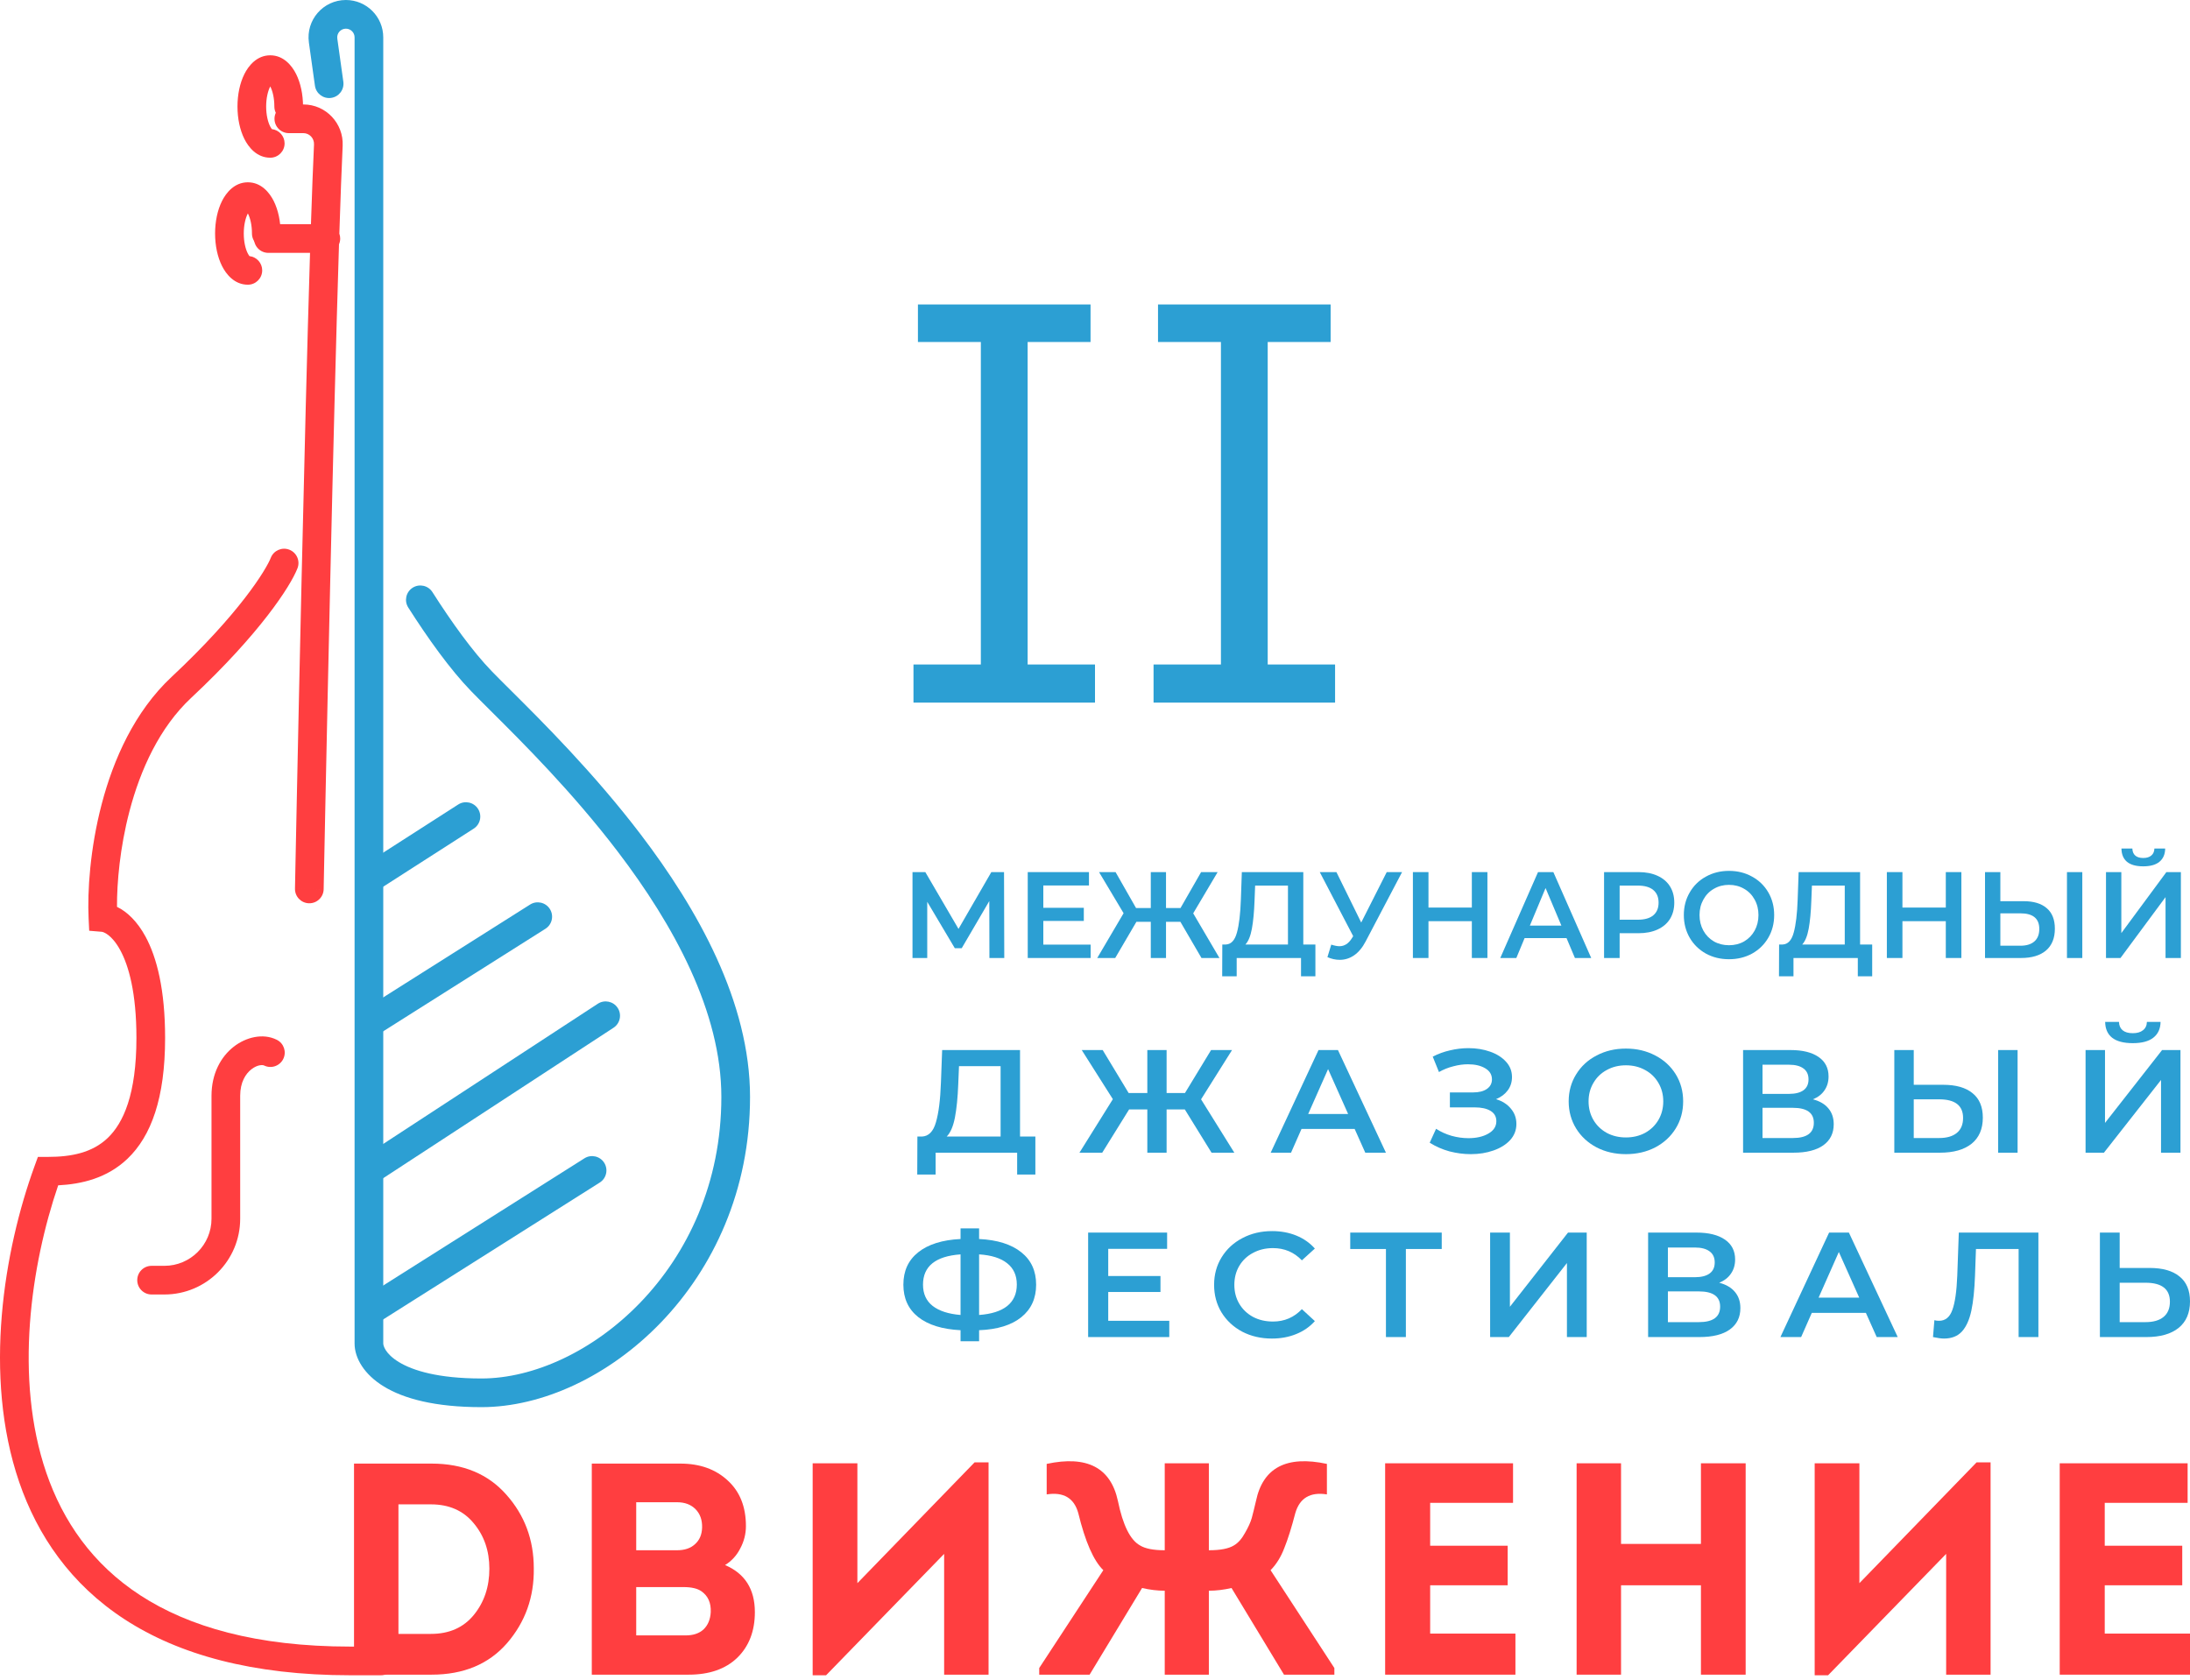
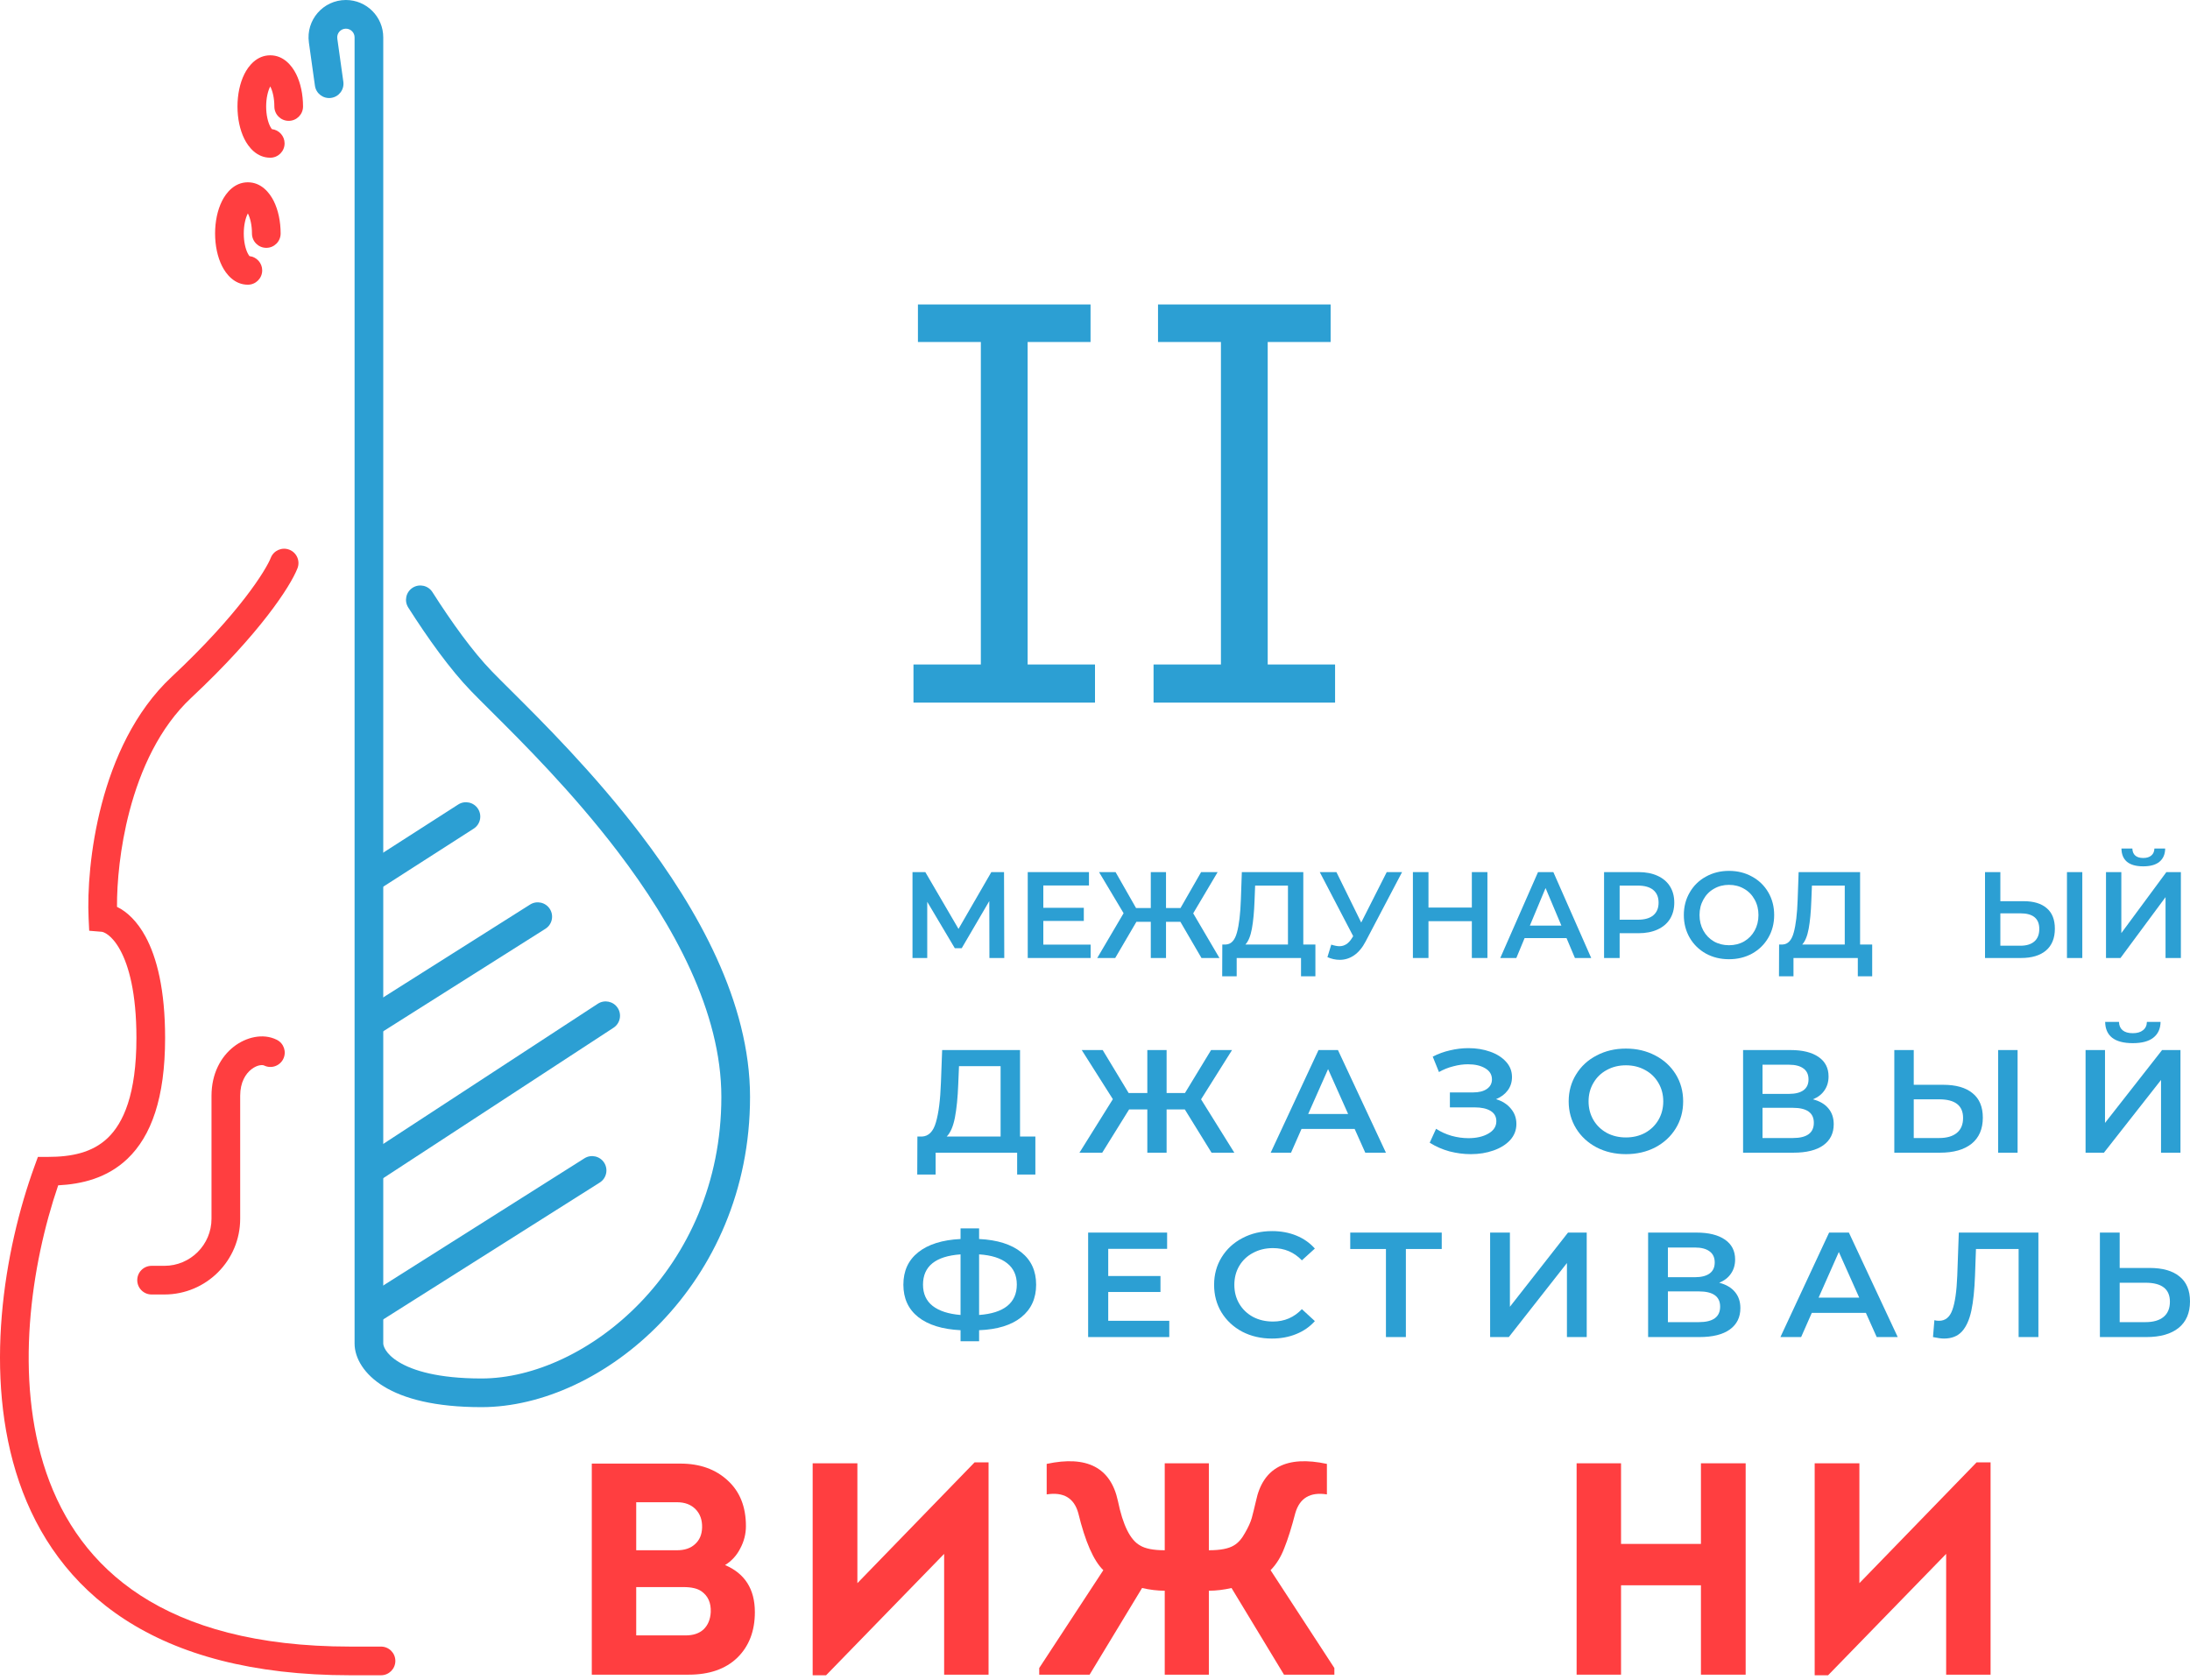
<svg xmlns="http://www.w3.org/2000/svg" width="374" height="287" viewBox="0 0 374 287" fill="none">
-   <path fill-rule="evenodd" clip-rule="evenodd" d="M46.877 20.29C46.877 18.938 47.974 17.841 49.326 17.841H51.82C55.679 17.841 58.697 21.1 58.518 24.901C58.339 28.682 58.148 33.833 57.951 39.904C58.046 40.164 58.097 40.446 58.097 40.739C58.097 41.088 58.024 41.42 57.893 41.721C57.393 57.518 56.861 78.92 56.409 98.674C56.084 112.833 55.8 126.133 55.597 135.893C55.496 140.773 55.415 144.769 55.359 147.543C55.331 148.931 55.31 150.013 55.295 150.749L55.273 151.872C55.273 151.873 55.273 151.873 52.825 151.825C50.376 151.777 50.376 151.777 50.376 151.776L50.398 150.652C50.413 149.916 50.434 148.833 50.462 147.445C50.518 144.669 50.599 140.673 50.701 135.791C50.904 126.029 51.188 112.725 51.512 98.562C51.949 79.496 52.461 58.85 52.947 43.188H45.828C44.476 43.188 43.379 42.092 43.379 40.739C43.379 39.387 44.476 38.291 45.828 38.291H53.104C53.284 32.825 53.46 28.168 53.626 24.67C53.676 23.607 52.829 22.739 51.82 22.739H49.326C47.974 22.739 46.877 21.642 46.877 20.29ZM52.825 151.825L50.376 151.777C50.35 153.129 51.424 154.247 52.777 154.273C54.129 154.3 55.246 153.225 55.273 151.873L52.825 151.825Z" fill="#FF3E40" />
  <path fill-rule="evenodd" clip-rule="evenodd" d="M42.293 36.523C41.927 37.255 41.63 38.439 41.63 39.88C41.63 41.321 41.927 42.505 42.293 43.238C42.432 43.517 42.543 43.668 42.612 43.744C43.831 43.885 44.778 44.92 44.778 46.177C44.778 47.529 43.682 48.626 42.329 48.626C40.032 48.626 38.612 46.828 37.913 45.428C37.139 43.882 36.732 41.917 36.732 39.88C36.732 37.844 37.139 35.879 37.913 34.332C38.612 32.933 40.032 31.135 42.329 31.135C44.626 31.135 46.046 32.933 46.746 34.332C47.519 35.879 47.926 37.844 47.926 39.88C47.926 41.233 46.83 42.329 45.478 42.329C44.125 42.329 43.029 41.233 43.029 39.88C43.029 38.439 42.731 37.255 42.365 36.523C42.353 36.498 42.341 36.475 42.329 36.452C42.317 36.475 42.305 36.498 42.293 36.523ZM42.688 35.947C42.689 35.948 42.68 35.956 42.66 35.967C42.678 35.951 42.688 35.946 42.688 35.947ZM41.998 35.967C41.978 35.956 41.969 35.948 41.97 35.947C41.97 35.946 41.98 35.951 41.998 35.967ZM42.688 43.814C42.688 43.815 42.678 43.81 42.66 43.794C42.68 43.804 42.689 43.812 42.688 43.814Z" fill="#FF3E40" />
  <path fill-rule="evenodd" clip-rule="evenodd" d="M46.117 14.834C45.751 15.566 45.454 16.75 45.454 18.191C45.454 19.632 45.751 20.816 46.117 21.549C46.257 21.827 46.367 21.979 46.436 22.055C47.655 22.195 48.602 23.231 48.602 24.488C48.602 25.84 47.506 26.937 46.153 26.937C43.857 26.937 42.437 25.139 41.737 23.739C40.964 22.192 40.556 20.228 40.556 18.191C40.556 16.154 40.964 14.19 41.737 12.643C42.437 11.243 43.857 9.445 46.153 9.445C48.45 9.445 49.87 11.243 50.57 12.643C51.343 14.19 51.751 16.154 51.751 18.191C51.751 19.543 50.654 20.64 49.302 20.64C47.949 20.64 46.853 19.543 46.853 18.191C46.853 16.75 46.556 15.566 46.189 14.834C46.177 14.809 46.165 14.786 46.153 14.763C46.142 14.786 46.13 14.809 46.117 14.834ZM46.513 14.258C46.513 14.259 46.504 14.267 46.484 14.278C46.503 14.261 46.513 14.256 46.513 14.258ZM45.823 14.278C45.803 14.267 45.794 14.259 45.794 14.258C45.794 14.256 45.804 14.261 45.823 14.278ZM46.513 22.124C46.513 22.126 46.503 22.12 46.484 22.104C46.504 22.115 46.513 22.123 46.513 22.124Z" fill="#FF3E40" />
  <path fill-rule="evenodd" clip-rule="evenodd" d="M52.752 7.264C52.215 3.426 55.196 0 59.071 0C62.595 0 65.451 2.857 65.451 6.38V229.461C65.451 229.778 65.744 231.187 68.12 232.633C70.485 234.073 74.796 235.435 82.225 235.435C100.004 235.435 123.191 216.808 123.191 187.354C123.191 172.83 115.077 158.017 105.465 145.409C97.743 135.281 89.308 126.886 83.841 121.446C82.528 120.138 81.386 119.002 80.466 118.052C76.832 114.301 73.036 108.967 69.72 103.761C68.993 102.621 69.329 101.107 70.469 100.38C71.61 99.654 73.124 99.989 73.85 101.13C77.114 106.252 80.698 111.254 83.983 114.644C84.841 115.529 85.931 116.614 87.201 117.877C92.647 123.294 101.405 132.007 109.36 142.44C119.135 155.262 128.089 171.163 128.089 187.354C128.089 219.328 102.89 240.331 82.225 240.331C74.276 240.331 68.975 238.886 65.574 236.817C62.183 234.754 60.554 231.952 60.554 229.461V6.38C60.554 5.561 59.89 4.898 59.071 4.898C58.17 4.898 57.478 5.694 57.603 6.586L58.634 13.957C58.821 15.297 57.887 16.534 56.548 16.721C55.208 16.909 53.971 15.975 53.783 14.636L52.752 7.264Z" fill="#2C9FD3" />
  <path fill-rule="evenodd" clip-rule="evenodd" d="M103.184 198.594C103.907 199.738 103.566 201.251 102.423 201.972L64.807 225.751C63.664 226.474 62.151 226.133 61.429 224.991C60.706 223.847 61.047 222.334 62.19 221.612L99.806 197.834C100.949 197.11 102.462 197.452 103.184 198.594Z" fill="#2C9FD3" />
  <path fill-rule="evenodd" clip-rule="evenodd" d="M93.905 155.253C94.627 156.396 94.287 157.909 93.143 158.631L64.807 176.544C63.664 177.267 62.151 176.925 61.429 175.782C60.706 174.639 61.047 173.126 62.19 172.403L90.526 154.491C91.67 153.769 93.182 154.109 93.905 155.253Z" fill="#2C9FD3" />
  <path fill-rule="evenodd" clip-rule="evenodd" d="M81.633 138.143C82.364 139.282 82.033 140.797 80.895 141.527L64.822 151.844C63.683 152.574 62.168 152.244 61.438 151.105C60.707 149.967 61.038 148.452 62.176 147.722L78.25 137.405C79.388 136.675 80.903 137.005 81.633 138.143Z" fill="#2C9FD3" />
  <path fill-rule="evenodd" clip-rule="evenodd" d="M105.485 172.143C106.224 173.276 105.906 174.794 104.774 175.532L64.838 201.623C63.706 202.364 62.188 202.044 61.449 200.913C60.709 199.78 61.027 198.262 62.159 197.523L102.095 171.432C103.227 170.694 104.745 171.011 105.485 172.143Z" fill="#2C9FD3" />
  <path fill-rule="evenodd" clip-rule="evenodd" d="M49.41 93.886C50.67 94.376 51.294 95.796 50.803 97.056C50.184 98.646 48.547 101.445 45.691 105.139C42.796 108.883 38.562 113.659 32.635 119.202C27.262 124.229 23.98 131.421 22.105 138.573C20.477 144.783 19.96 150.772 19.98 154.883C21.744 155.732 23.467 157.423 24.834 159.932C26.797 163.536 28.196 169.068 28.196 177.274C28.196 187.538 25.826 194.023 21.791 197.887C18.282 201.246 13.905 202.242 9.937 202.445C5.278 216.074 2.403 235.466 7.902 251.518C10.735 259.785 15.779 267.15 23.969 272.475C32.182 277.813 43.749 281.226 59.821 281.226H65.068C66.421 281.226 67.517 282.323 67.517 283.674C67.517 285.027 66.421 286.124 65.068 286.124H59.821C43.071 286.124 30.506 282.566 21.299 276.581C12.07 270.58 6.407 262.261 3.269 253.104C-2.956 234.934 0.723 213.401 5.888 199.202L6.474 197.59H8.189C12.146 197.59 15.744 196.895 18.404 194.349C21.062 191.804 23.299 186.908 23.299 177.274C23.299 169.564 21.974 164.922 20.533 162.275C19.064 159.58 17.628 159.163 17.375 159.143L15.233 158.966L15.131 156.818C14.917 152.315 15.364 144.975 17.368 137.331C19.367 129.706 22.982 121.526 29.29 115.625C35.045 110.242 39.098 105.659 41.816 102.144C44.572 98.579 45.873 96.218 46.239 95.279C46.73 94.019 48.149 93.395 49.41 93.886Z" fill="#FF3E40" />
  <path fill-rule="evenodd" clip-rule="evenodd" d="M39.915 178.77C41.971 177.165 44.889 176.396 47.274 177.591C48.483 178.195 48.973 179.666 48.367 180.876C47.762 182.085 46.291 182.576 45.081 181.97C44.93 181.893 44.044 181.761 42.93 182.63C41.959 183.389 41.018 184.826 41.018 187.146V208.148C41.018 215.298 35.222 221.09 28.074 221.09H25.888C24.535 221.09 23.439 219.995 23.439 218.642C23.439 217.289 24.535 216.194 25.888 216.194H28.074C32.518 216.194 36.12 212.591 36.12 208.148V187.146C36.12 183.371 37.715 180.489 39.915 178.77Z" fill="#FF3E40" />
-   <path d="M60.459 249.972H73.697C79.093 249.972 83.353 251.743 86.475 255.285C89.598 258.791 91.159 262.986 91.159 267.868C91.228 272.785 89.7 277.047 86.577 280.657C83.455 284.232 79.161 286.021 73.697 286.021H60.459V249.972ZM68.045 279.059H73.595C76.717 279.059 79.161 277.975 80.926 275.809C82.691 273.643 83.573 271.013 83.573 267.92C83.573 264.859 82.674 262.263 80.875 260.131C79.11 258.001 76.683 256.935 73.595 256.935H68.045V279.059Z" fill="#FF3E40" />
  <path d="M127.386 260.647C127.386 261.989 127.063 263.26 126.419 264.463C125.807 265.668 124.942 266.612 123.822 267.301C127.216 268.744 128.913 271.426 128.913 275.345C128.913 278.577 127.912 281.173 125.909 283.132C123.907 285.058 121.14 286.021 117.611 286.021H101.064V249.972H116.185C119.511 249.972 122.21 250.935 124.28 252.86C126.351 254.752 127.386 257.346 127.386 260.647ZM115.625 256.573H108.65V264.773H115.625C116.915 264.773 117.933 264.429 118.68 263.742C119.46 263.054 119.868 262.109 119.902 260.905C119.936 259.6 119.562 258.551 118.782 257.759C118.001 256.969 116.949 256.573 115.625 256.573ZM116.745 271.064H108.65V279.316H117.101C118.391 279.316 119.409 278.973 120.156 278.286C120.903 277.563 121.31 276.584 121.378 275.345C121.446 273.763 120.92 272.577 119.8 271.787C119.121 271.306 118.103 271.064 116.745 271.064Z" fill="#FF3E40" />
  <path d="M161.236 265.392L141.075 286.124H138.784V249.921H146.421V270.394L166.43 249.767H168.822V286.021H161.236V265.392Z" fill="#FF3E40" />
  <path d="M227.878 286.021H219.275L210.314 271.22C208.99 271.529 207.701 271.684 206.445 271.684V286.021H198.909V271.684C197.653 271.684 196.364 271.529 195.039 271.22L186.079 286.021H177.475V284.887L188.421 268.177C186.758 266.561 185.333 263.312 184.145 258.429C183.431 255.852 181.633 254.786 178.749 255.233V250.024C185.638 248.545 189.694 250.659 190.916 256.368C191.764 260.493 193.02 263.02 194.684 263.947C195.566 264.497 196.975 264.773 198.909 264.773V249.921H206.445V264.773C208.413 264.773 209.839 264.497 210.721 263.947C211.433 263.536 212.061 262.83 212.605 261.834C213.182 260.837 213.573 259.977 213.775 259.255C213.979 258.499 214.216 257.536 214.489 256.368C215.676 250.659 219.716 248.545 226.605 250.024V255.233C223.755 254.786 221.955 255.852 221.209 258.429C220.563 260.906 219.937 262.9 219.324 264.412C218.748 265.925 217.967 267.179 216.984 268.177L227.878 284.887V286.021Z" fill="#FF3E40" />
-   <path d="M258.392 249.921V256.676H244.238V264H257.476V270.756H244.238V279.007H258.799V286.021H236.55V249.921H258.392Z" fill="#FF3E40" />
  <path d="M298.117 286.021H290.48V270.756H276.835V286.021H269.249V249.921H276.835V263.69H290.48V249.921H298.117V286.021Z" fill="#FF3E40" />
  <path d="M332.357 265.392L312.195 286.124H309.904V249.921H317.54V270.394L337.549 249.767H339.943V286.021H332.357V265.392Z" fill="#FF3E40" />
-   <path d="M373.593 249.921V256.676H359.439V264H372.677V270.756H359.439V279.007H374V286.021H351.752V249.921H373.593Z" fill="#FF3E40" />
  <path d="M175.494 113.491V58.411H186.239V52H156.761V58.411H167.506V113.491H156V120H187V113.491H175.494Z" fill="#2C9FD3" />
  <path d="M216.494 113.491V58.411H227.239V52H197.761V58.411H208.506V113.491H197V120H228V113.491H216.494Z" fill="#2C9FD3" />
  <path d="M176.816 194.116V200.602H173.705V196.871H159.782V200.602H156.644L156.67 194.116H157.448C158.589 194.066 159.384 193.257 159.833 191.687C160.3 190.101 160.585 187.839 160.689 184.901L160.897 179.341H174.197V194.116H176.816ZM163.645 185.201C163.558 187.472 163.368 189.367 163.074 190.886C162.781 192.388 162.314 193.465 161.674 194.116H170.879V182.096H163.774L163.645 185.201Z" fill="#2C9FD3" />
  <path d="M202.339 189.484H199.228V196.871H195.935V189.484H192.824L188.235 196.871H184.346L190.05 187.731L184.734 179.341H188.312L192.746 186.679H195.935V179.341H199.228V186.679H202.365L206.825 179.341H210.403L205.113 187.756L210.792 196.871H206.902L202.339 189.484Z" fill="#2C9FD3" />
  <path d="M231.342 192.814H222.267L220.478 196.871H217.004L225.171 179.341H228.49L236.683 196.871H233.157L231.342 192.814ZM230.227 190.26L226.805 182.597L223.408 190.26H230.227Z" fill="#2C9FD3" />
  <path d="M255.489 187.731C256.578 188.064 257.425 188.607 258.03 189.358C258.652 190.093 258.964 190.961 258.964 191.963C258.964 193.014 258.609 193.933 257.901 194.717C257.192 195.485 256.241 196.078 255.049 196.495C253.873 196.913 252.585 197.121 251.185 197.121C249.975 197.121 248.757 196.963 247.53 196.646C246.32 196.312 245.196 195.819 244.159 195.168L245.248 192.789C246.043 193.307 246.925 193.707 247.893 193.991C248.86 194.258 249.82 194.392 250.77 194.392C252.136 194.392 253.268 194.133 254.167 193.615C255.083 193.098 255.541 192.388 255.541 191.487C255.541 190.719 255.213 190.135 254.556 189.734C253.899 189.333 252.992 189.133 251.833 189.133H247.607V186.579H251.574C252.577 186.579 253.363 186.378 253.934 185.978C254.504 185.577 254.789 185.034 254.789 184.35C254.789 183.532 254.4 182.897 253.622 182.447C252.862 181.996 251.885 181.771 250.693 181.771C249.88 181.771 249.042 181.887 248.178 182.121C247.313 182.338 246.501 182.664 245.741 183.098L244.677 180.468C245.611 179.984 246.596 179.625 247.633 179.392C248.688 179.141 249.733 179.016 250.77 179.016C252.119 179.016 253.355 179.216 254.478 179.617C255.619 180.018 256.526 180.594 257.2 181.345C257.875 182.079 258.212 182.948 258.212 183.949C258.212 184.817 257.97 185.577 257.486 186.228C257.002 186.879 256.336 187.38 255.489 187.731Z" fill="#2C9FD3" />
  <path d="M277.668 197.121C275.819 197.121 274.151 196.737 272.664 195.969C271.178 195.185 270.011 194.108 269.164 192.739C268.317 191.353 267.893 189.809 267.893 188.106C267.893 186.403 268.317 184.867 269.164 183.498C270.011 182.113 271.178 181.036 272.664 180.268C274.151 179.483 275.819 179.091 277.668 179.091C279.518 179.091 281.186 179.483 282.672 180.268C284.159 181.036 285.325 182.104 286.172 183.473C287.019 184.842 287.443 186.387 287.443 188.106C287.443 189.826 287.019 191.37 286.172 192.739C285.325 194.108 284.159 195.185 282.672 195.969C281.186 196.737 279.518 197.121 277.668 197.121ZM277.668 194.267C278.878 194.267 279.967 194.008 280.935 193.49C281.903 192.956 282.663 192.221 283.217 191.287C283.77 190.335 284.046 189.275 284.046 188.106C284.046 186.938 283.77 185.886 283.217 184.951C282.663 183.999 281.903 183.265 280.935 182.747C279.967 182.213 278.878 181.946 277.668 181.946C276.458 181.946 275.369 182.213 274.401 182.747C273.433 183.265 272.673 183.999 272.12 184.951C271.566 185.886 271.29 186.938 271.29 188.106C271.29 189.275 271.566 190.335 272.12 191.287C272.673 192.221 273.433 192.956 274.401 193.49C275.369 194.008 276.458 194.267 277.668 194.267Z" fill="#2C9FD3" />
  <path d="M309.604 187.756C310.762 188.056 311.643 188.574 312.248 189.308C312.853 190.026 313.156 190.928 313.156 192.013C313.156 193.549 312.568 194.742 311.393 195.594C310.217 196.445 308.515 196.871 306.285 196.871H297.677V179.341H305.792C307.832 179.341 309.422 179.734 310.563 180.518C311.704 181.303 312.274 182.413 312.274 183.849C312.274 184.767 312.041 185.56 311.574 186.228C311.125 186.896 310.468 187.405 309.604 187.756ZM300.996 186.829H305.507C306.596 186.829 307.426 186.62 307.996 186.203C308.567 185.786 308.852 185.168 308.852 184.35C308.852 183.532 308.567 182.914 307.996 182.497C307.426 182.063 306.596 181.846 305.507 181.846H300.996V186.829ZM306.181 194.367C308.567 194.367 309.759 193.499 309.759 191.762C309.759 190.06 308.567 189.208 306.181 189.208H300.996V194.367H306.181Z" fill="#2C9FD3" />
  <path d="M331.852 185.276C334.03 185.276 335.698 185.752 336.856 186.704C338.031 187.639 338.619 189.033 338.619 190.886C338.619 192.822 337.979 194.308 336.7 195.343C335.421 196.362 333.624 196.871 331.307 196.871H323.503V179.341H326.822V185.276H331.852ZM331.152 194.367C332.466 194.367 333.477 194.075 334.185 193.49C334.894 192.906 335.248 192.055 335.248 190.936C335.248 188.816 333.883 187.756 331.152 187.756H326.822V194.367H331.152ZM341.238 179.341H344.556V196.871H341.238V179.341Z" fill="#2C9FD3" />
  <path d="M356.166 179.341H359.485V191.787L369.233 179.341H372.371V196.871H369.052V184.45L359.303 196.871H356.166V179.341ZM364.229 178.164C362.674 178.164 361.498 177.856 360.703 177.238C359.925 176.62 359.528 175.719 359.511 174.533H361.87C361.887 175.151 362.095 175.627 362.492 175.961C362.89 176.295 363.469 176.462 364.229 176.462C364.973 176.462 365.552 176.295 365.966 175.961C366.399 175.627 366.623 175.151 366.641 174.533H368.974C368.957 175.702 368.542 176.603 367.73 177.238C366.934 177.856 365.768 178.164 364.229 178.164Z" fill="#2C9FD3" />
  <path d="M176.947 219.413C176.947 221.759 176.102 223.611 174.413 224.971C172.724 226.33 170.322 227.07 167.208 227.189V229.075H164.04V227.189C160.926 227.036 158.515 226.288 156.809 224.945C155.12 223.603 154.275 221.759 154.275 219.413C154.275 217.068 155.12 215.224 156.809 213.882C158.515 212.522 160.926 211.766 164.04 211.613V209.803H167.208V211.613C170.322 211.766 172.724 212.522 174.413 213.882C176.102 215.224 176.947 217.068 176.947 219.413ZM167.208 224.588C169.319 224.435 170.92 223.926 172.011 223.059C173.102 222.175 173.648 220.952 173.648 219.388C173.648 217.824 173.093 216.609 171.985 215.743C170.894 214.876 169.302 214.375 167.208 214.239V224.588ZM157.627 219.413C157.627 220.96 158.172 222.167 159.263 223.033C160.372 223.9 161.964 224.418 164.04 224.588V214.239C159.765 214.544 157.627 216.269 157.627 219.413Z" fill="#2C9FD3" />
  <path d="M199.685 225.583V228.361H185.829V210.517H199.316V213.295H189.26V217.935H198.181V220.663H189.26V225.583H199.685Z" fill="#2C9FD3" />
  <path d="M217.21 228.616C215.345 228.616 213.656 228.225 212.143 227.443C210.647 226.645 209.468 225.549 208.606 224.155C207.761 222.761 207.339 221.189 207.339 219.439C207.339 217.689 207.77 216.117 208.632 214.723C209.495 213.329 210.673 212.242 212.169 211.46C213.682 210.661 215.371 210.262 217.237 210.262C218.75 210.262 220.131 210.517 221.38 211.027C222.63 211.536 223.685 212.276 224.548 213.244L222.33 215.258C220.993 213.865 219.348 213.168 217.395 213.168C216.128 213.168 214.993 213.44 213.99 213.984C212.987 214.511 212.204 215.25 211.641 216.201C211.078 217.153 210.797 218.232 210.797 219.439C210.797 220.646 211.078 221.725 211.641 222.676C212.204 223.628 212.987 224.376 213.99 224.92C214.993 225.447 216.128 225.71 217.395 225.71C219.348 225.71 220.993 225.005 222.33 223.594L224.548 225.634C223.685 226.602 222.621 227.342 221.354 227.851C220.105 228.361 218.723 228.616 217.21 228.616Z" fill="#2C9FD3" />
  <path d="M246.214 213.321H240.09V228.361H236.686V213.321H230.589V210.517H246.214V213.321Z" fill="#2C9FD3" />
  <path d="M254.478 210.517H257.856V223.186L267.78 210.517H270.974V228.361H267.595V215.717L257.671 228.361H254.478V210.517Z" fill="#2C9FD3" />
  <path d="M293.6 219.082C294.778 219.388 295.676 219.915 296.292 220.663C296.908 221.393 297.215 222.311 297.215 223.416C297.215 224.979 296.617 226.194 295.421 227.061C294.224 227.928 292.491 228.361 290.221 228.361H281.459V210.517H289.72C291.796 210.517 293.415 210.916 294.576 211.715C295.737 212.514 296.318 213.644 296.318 215.105C296.318 216.04 296.081 216.847 295.605 217.527C295.148 218.207 294.479 218.725 293.6 219.082ZM284.837 218.139H289.429C290.538 218.139 291.383 217.926 291.963 217.502C292.544 217.077 292.834 216.448 292.834 215.615C292.834 214.782 292.544 214.154 291.963 213.729C291.383 213.287 290.538 213.066 289.429 213.066H284.837V218.139ZM290.116 225.812C292.544 225.812 293.758 224.928 293.758 223.161C293.758 221.427 292.544 220.561 290.116 220.561H284.837V225.812H290.116Z" fill="#2C9FD3" />
  <path d="M318.649 224.231H309.412L307.591 228.361H304.054L312.368 210.517H315.746L324.086 228.361H320.497L318.649 224.231ZM317.514 221.631L314.03 213.831L310.573 221.631H317.514Z" fill="#2C9FD3" />
  <path d="M348.11 210.517V228.361H344.732V213.321H337.447L337.289 217.782C337.201 220.28 336.99 222.311 336.656 223.875C336.321 225.421 335.785 226.602 335.046 227.418C334.307 228.217 333.286 228.616 331.984 228.616C331.526 228.616 330.902 228.531 330.11 228.361L330.348 225.481C330.576 225.549 330.84 225.583 331.139 225.583C332.213 225.583 332.969 224.971 333.409 223.747C333.867 222.507 334.148 220.561 334.254 217.909L334.518 210.517H348.11Z" fill="#2C9FD3" />
  <path d="M367.111 216.558C369.328 216.558 371.026 217.043 372.205 218.011C373.402 218.963 374 220.382 374 222.269C374 224.24 373.349 225.753 372.047 226.806C370.745 227.843 368.915 228.361 366.557 228.361H358.613V210.517H361.991V216.558H367.111ZM366.399 225.812C367.736 225.812 368.765 225.515 369.487 224.92C370.208 224.325 370.569 223.458 370.569 222.32C370.569 220.161 369.179 219.082 366.399 219.082H361.991V225.812H366.399Z" fill="#2C9FD3" />
  <path d="M168.969 163.619L168.948 153.895L164.242 161.942H163.056L158.35 154.021V163.619H155.833V148.949H158.023L163.69 158.652L169.296 148.949H171.465L171.506 163.619H168.969Z" fill="#2C9FD3" />
  <path d="M186.255 161.335V163.619H175.514V148.949H185.969V151.233H178.173V155.047H185.089V157.29H178.173V161.335H186.255Z" fill="#2C9FD3" />
  <path d="M201.582 157.437H199.127V163.619H196.528V157.437H194.073L190.452 163.619H187.383L191.884 155.97L187.69 148.949H190.513L194.012 155.089H196.528V148.949H199.127V155.089H201.602L205.121 148.949H207.945L203.771 155.99L208.252 163.619H205.183L201.582 157.437Z" fill="#2C9FD3" />
  <path d="M224.639 161.314V166.742H222.184V163.619H211.196V166.742H208.721L208.741 161.314H209.355C210.255 161.272 210.883 160.594 211.237 159.281C211.606 157.954 211.831 156.06 211.913 153.601L212.076 148.949H222.572V161.314H224.639ZM214.245 153.853C214.177 155.753 214.027 157.339 213.795 158.61C213.563 159.868 213.195 160.769 212.69 161.314H219.953V151.254H214.347L214.245 153.853Z" fill="#2C9FD3" />
  <path d="M239.44 148.949L233.22 160.79C232.674 161.838 232.019 162.627 231.256 163.158C230.505 163.675 229.687 163.933 228.8 163.933C228.091 163.933 227.389 163.78 226.693 163.472L227.348 161.335C227.907 161.516 228.371 161.607 228.739 161.607C229.598 161.607 230.308 161.153 230.867 160.245L231.092 159.889L225.384 148.949H228.228L232.463 157.562L236.821 148.949H239.44Z" fill="#2C9FD3" />
  <path d="M254.015 148.949V163.619H251.356V157.332H243.949V163.619H241.289V148.949H243.949V155.006H251.356V148.949H254.015Z" fill="#2C9FD3" />
  <path d="M267.526 160.224H260.365L258.954 163.619H256.212L262.657 148.949H265.276L271.741 163.619H268.959L267.526 160.224ZM266.647 158.086L263.946 151.673L261.266 158.086H266.647Z" fill="#2C9FD3" />
  <path d="M279.83 148.949C281.071 148.949 282.149 149.158 283.063 149.578C283.99 149.997 284.699 150.597 285.19 151.38C285.681 152.162 285.927 153.091 285.927 154.167C285.927 155.229 285.681 156.158 285.19 156.955C284.699 157.737 283.99 158.338 283.063 158.757C282.149 159.176 281.071 159.386 279.83 159.386H276.597V163.619H273.937V148.949H279.83ZM279.707 157.08C280.867 157.08 281.746 156.829 282.346 156.326C282.947 155.823 283.247 155.103 283.247 154.167C283.247 153.231 282.947 152.512 282.346 152.009C281.746 151.506 280.867 151.254 279.707 151.254H276.597V157.08H279.707Z" fill="#2C9FD3" />
  <path d="M295.272 163.829C293.813 163.829 292.496 163.507 291.323 162.865C290.15 162.208 289.23 161.307 288.561 160.161C287.893 159.001 287.559 157.709 287.559 156.284C287.559 154.859 287.893 153.573 288.561 152.428C289.23 151.268 290.15 150.367 291.323 149.724C292.496 149.068 293.813 148.739 295.272 148.739C296.732 148.739 298.048 149.068 299.221 149.724C300.394 150.367 301.315 151.261 301.983 152.407C302.651 153.552 302.986 154.845 302.986 156.284C302.986 157.723 302.651 159.015 301.983 160.161C301.315 161.307 300.394 162.208 299.221 162.865C298.048 163.507 296.732 163.829 295.272 163.829ZM295.272 161.439C296.227 161.439 297.086 161.223 297.85 160.79C298.614 160.343 299.214 159.728 299.651 158.945C300.087 158.149 300.305 157.262 300.305 156.284C300.305 155.306 300.087 154.426 299.651 153.643C299.214 152.847 298.614 152.232 297.85 151.799C297.086 151.352 296.227 151.128 295.272 151.128C294.317 151.128 293.458 151.352 292.694 151.799C291.93 152.232 291.33 152.847 290.894 153.643C290.457 154.426 290.239 155.306 290.239 156.284C290.239 157.262 290.457 158.149 290.894 158.945C291.33 159.728 291.93 160.343 292.694 160.79C293.458 161.223 294.317 161.439 295.272 161.439Z" fill="#2C9FD3" />
  <path d="M319.726 161.314V166.742H317.271V163.619H306.284V166.742H303.808L303.828 161.314H304.442C305.342 161.272 305.97 160.594 306.324 159.281C306.693 157.954 306.918 156.06 307 153.601L307.163 148.949H317.659V161.314H319.726ZM309.332 153.853C309.264 155.753 309.114 157.339 308.882 158.61C308.65 159.868 308.282 160.769 307.777 161.314H315.04V151.254H309.434L309.332 153.853Z" fill="#2C9FD3" />
-   <path d="M334.956 148.949V163.619H332.297V157.332H324.89V163.619H322.23V148.949H324.89V155.006H332.297V148.949H334.956Z" fill="#2C9FD3" />
  <path d="M345.582 153.916C347.301 153.916 348.617 154.314 349.531 155.11C350.459 155.893 350.922 157.059 350.922 158.61C350.922 160.231 350.418 161.474 349.408 162.341C348.399 163.193 346.981 163.619 345.153 163.619H338.994V148.949H341.613V153.916H345.582ZM345.03 161.523C346.067 161.523 346.865 161.279 347.424 160.79C347.983 160.301 348.263 159.588 348.263 158.652C348.263 156.878 347.185 155.99 345.03 155.99H341.613V161.523H345.03ZM352.989 148.949H355.608V163.619H352.989V148.949Z" fill="#2C9FD3" />
  <path d="M359.654 148.949H362.273V159.365L369.966 148.949H372.442V163.619H369.823V153.224L362.13 163.619H359.654V148.949ZM366.017 147.964C364.79 147.964 363.862 147.705 363.235 147.188C362.621 146.671 362.307 145.917 362.293 144.925H364.155C364.169 145.442 364.333 145.84 364.646 146.12C364.96 146.399 365.417 146.539 366.017 146.539C366.604 146.539 367.061 146.399 367.388 146.12C367.729 145.84 367.906 145.442 367.92 144.925H369.761C369.748 145.903 369.42 146.657 368.779 147.188C368.152 147.705 367.231 147.964 366.017 147.964Z" fill="#2C9FD3" />
</svg>